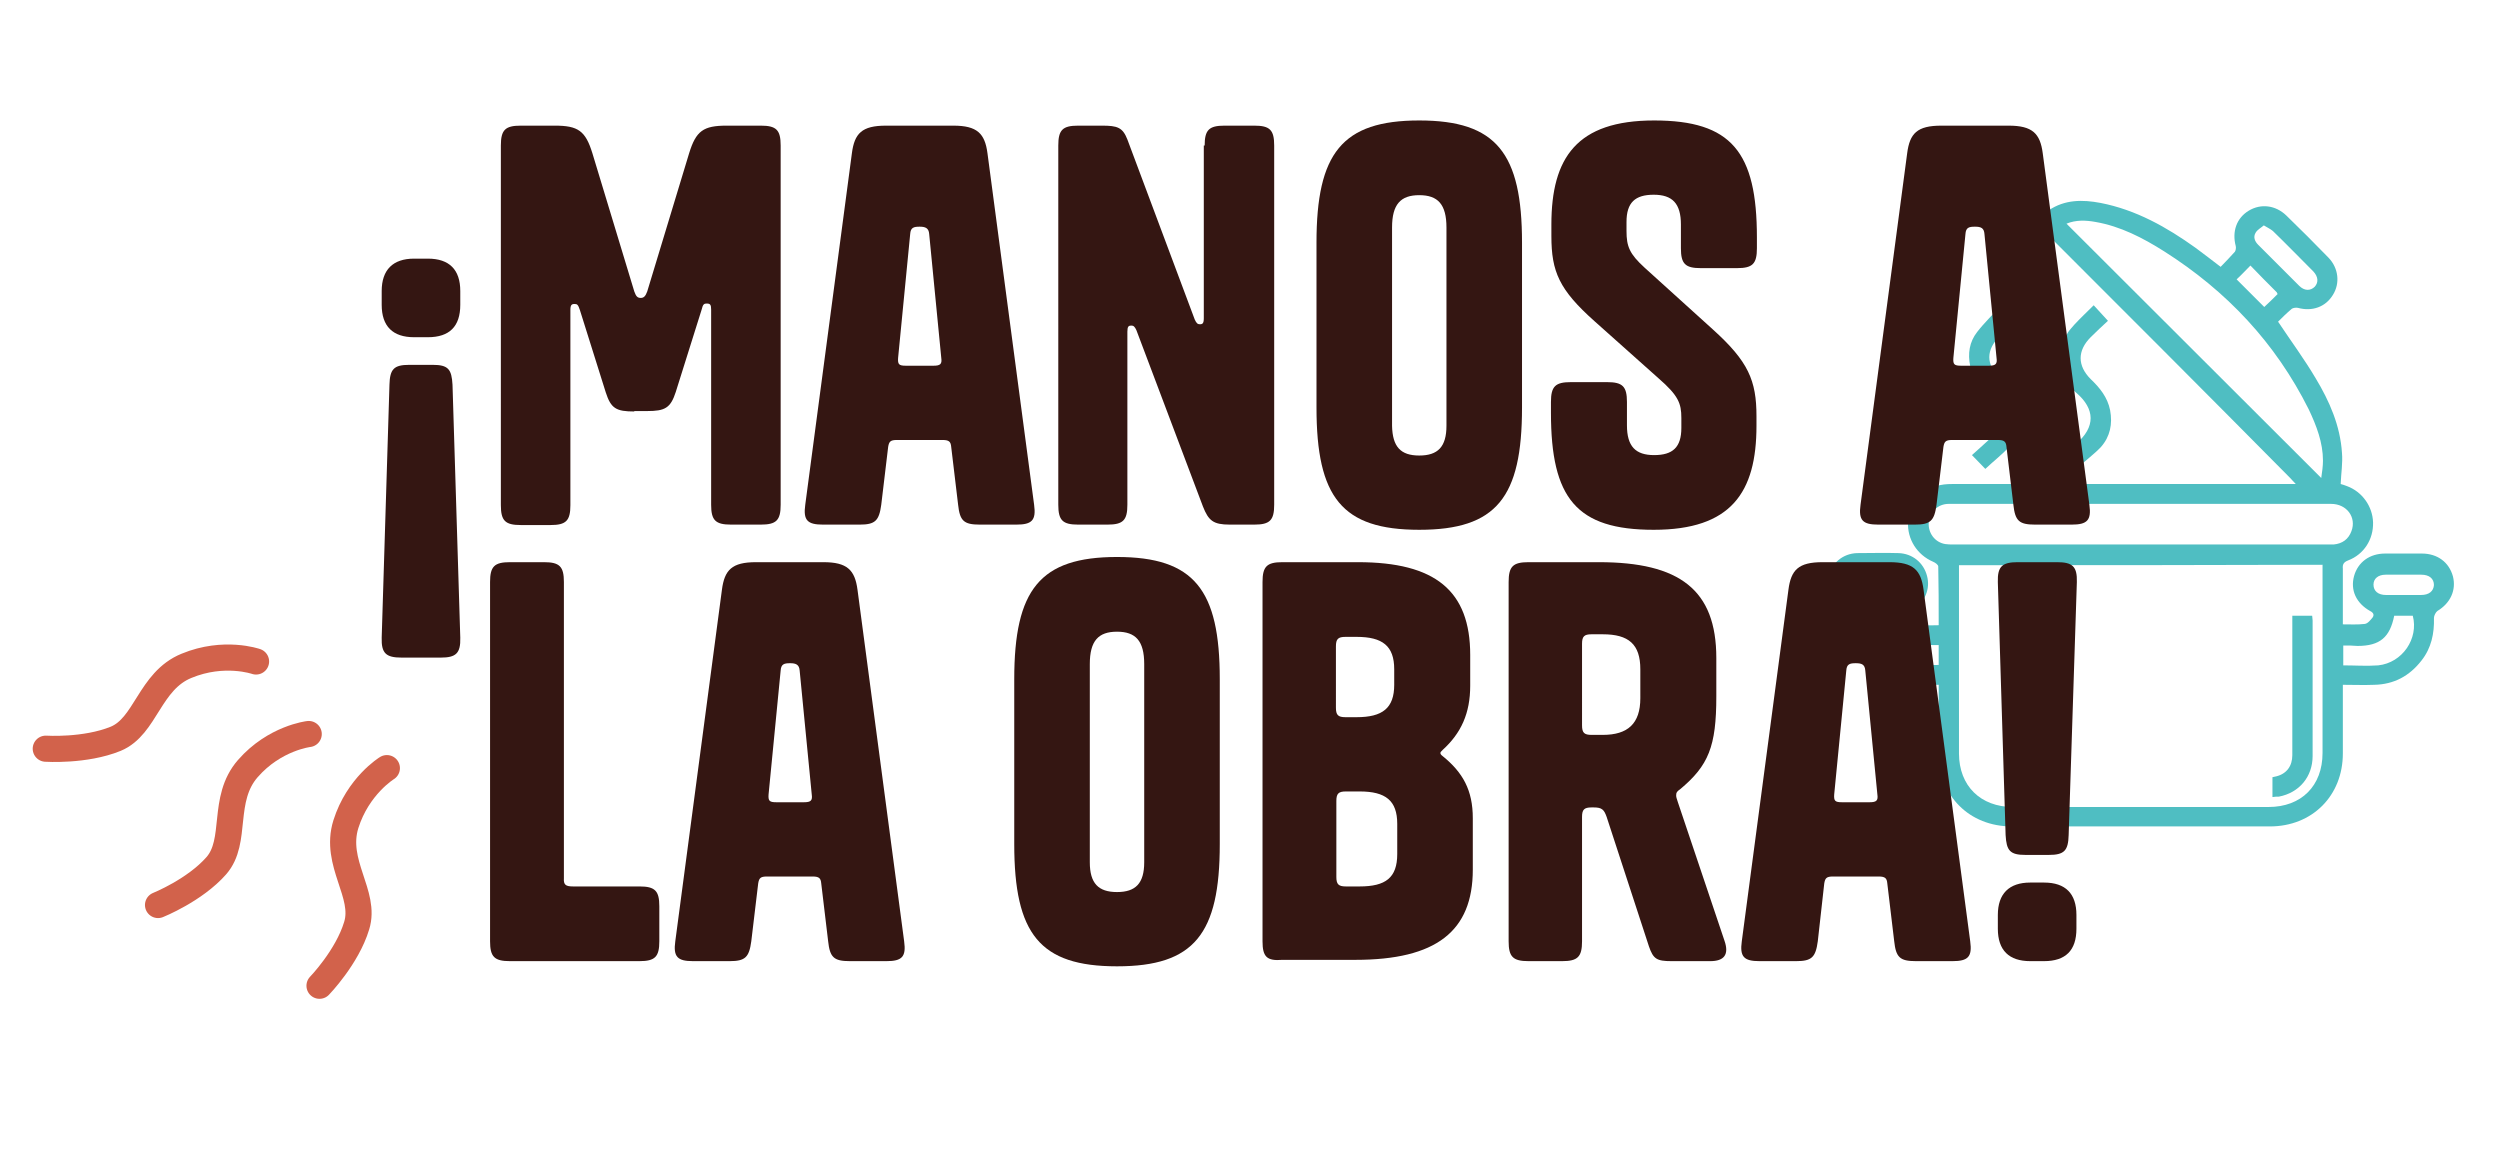
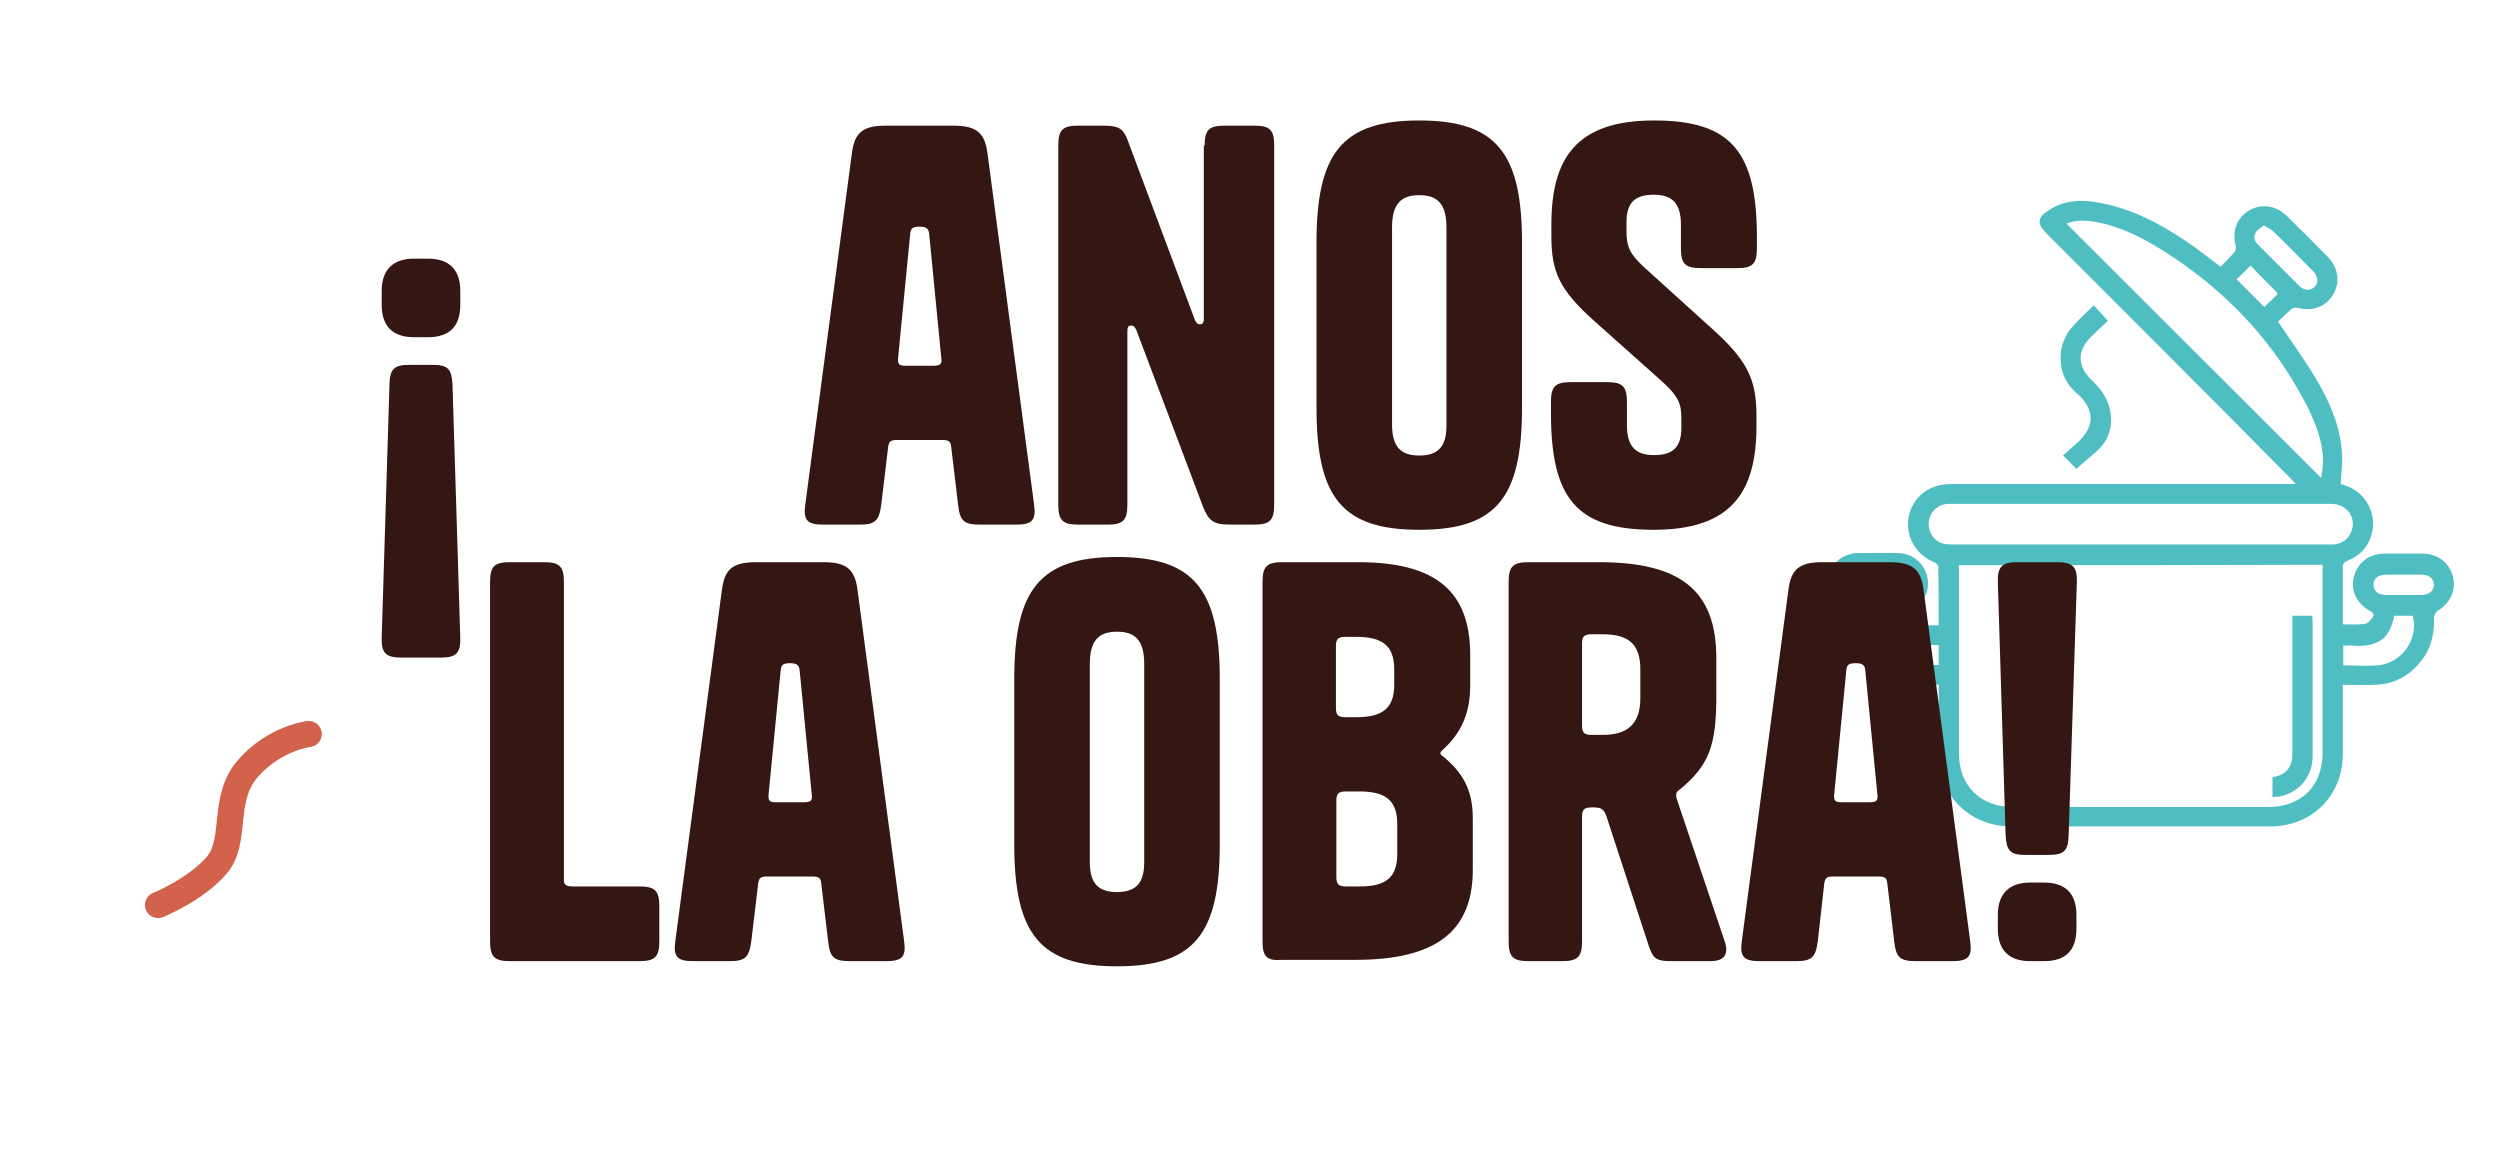
<svg xmlns="http://www.w3.org/2000/svg" version="1.1" id="Layer_1" x="0px" y="0px" viewBox="0 0 579 268.4" style="enable-background:new 0 0 579 268.4;" xml:space="preserve">
  <style type="text/css">
	.st0{fill:#4FBEC2;}
	.st1{enable-background:new    ;}
	.st2{fill:#341612;}
	.st3{fill:none;stroke:#D2624B;stroke-width:6.053;stroke-linecap:round;stroke-linejoin:round;stroke-miterlimit:10;}
</style>
  <g>
    <g id="H4gumG_00000118361797058641789210000005994821173004445092_">
      <g>
        <path class="st0" d="M449,144.8c0-4.7,0-9.1-0.1-13.6c0-0.4-0.7-0.9-1.2-1.1c-3.7-1.6-6-5.2-5.8-9.2c0.2-3.8,2.8-7.2,6.5-8.3     c1.2-0.4,2.5-0.5,3.7-0.5c25.8,0,51.7,0,77.5,0c0.6,0,1.2,0,2.1,0c-0.6-0.6-0.9-1-1.3-1.4C511.7,91.8,492.9,73,474,54.1     c-2.3-2.3-2.2-3.7,0.5-5.4c3.7-2.5,7.8-2.5,12-1.7c8.2,1.6,15.3,5.6,22,10.4c1.9,1.4,3.7,2.8,5.8,4.4c1.1-1.1,2.2-2.3,3.3-3.5     c0.2-0.3,0.3-0.9,0.2-1.3c-0.9-3.4,0.2-6.5,3-8.2s6.2-1.3,8.7,1.1c3.3,3.2,6.6,6.5,9.8,9.8c2.3,2.4,2.7,5.9,1,8.6     c-1.7,2.8-4.8,3.9-8.1,3c-0.4-0.1-1.1,0-1.4,0.2c-1.2,1-2.3,2.1-3.2,3c3,4.5,6.1,8.7,8.7,13.1c3.2,5.3,5.7,11,6.1,17.3     c0.2,2.3-0.2,4.7-0.3,7.2c0.4,0.1,1,0.3,1.5,0.5c3.5,1.3,5.9,4.7,6,8.4c0.1,3.9-2.1,7.4-5.8,8.8c-1,0.4-1.3,0.9-1.2,1.9     c0,4.2,0,8.5,0,12.9c1.7,0,3.4,0.1,5.1-0.1c0.7-0.1,1.3-0.9,1.8-1.5c0.4-0.6,0.2-1.1-0.6-1.5c-3.2-1.8-4.6-4.8-3.7-8.1     c0.9-3.2,3.6-5.2,7.2-5.2c2.8,0,5.7,0,8.5,0c3.6,0,6.3,2,7.2,5.3c0.8,3.2-0.6,6.2-3.6,8c-0.4,0.3-0.8,1.1-0.8,1.6     c0.1,3.6-0.6,7-2.9,9.9c-2.8,3.6-6.4,5.5-10.9,5.6c-2.4,0.1-4.8,0-7.3,0c0,0.6,0,1.1,0,1.7c0,4.7,0,9.5,0,14.2     c0,9.8-7.1,16.9-16.9,16.9c-19.9,0-39.9,0-59.8,0c-9.8,0-16.9-7.1-16.9-16.9c0-5.2,0-10.4,0-15.9c-1,0-2,0-3,0     c-2.4-0.1-4.9,0.1-7.3-0.5c-6.3-1.4-10.6-7-10.8-13.4c0-0.6-0.1-1.2,0-1.8c0.1-0.8-0.2-1.3-1-1.7c-2.9-1.5-4.2-4.6-3.5-7.6     c0.8-3.2,3.4-5.4,6.7-5.5c3.2,0,6.4-0.1,9.6,0c3.2,0.1,5.8,2.2,6.6,5.3c0.8,3-0.5,6-3.1,7.7c-0.6,0.4-1.8,0.6-1.2,1.6     c0.4,0.7,1.3,1.6,2.1,1.7C445.7,145,447.3,144.8,449,144.8z M453.7,130.9c0,0.6,0,1.1,0,1.5c0,14,0,28.1,0,42.1     c0,7.5,5,12.4,12.5,12.4c19.7,0,39.5,0,59.2,0c7.6,0,12.5-4.9,12.5-12.5c0-14,0-28.1,0-42.1c0-0.5,0-0.9,0-1.5     C509.8,130.9,481.9,130.9,453.7,130.9z M495.9,116.7c-9.9,0-19.9,0-29.8,0c-4.9,0-9.8,0-14.8,0c-2.5,0-4.4,1.9-4.6,4.3     s1.4,4.6,3.8,5c0.6,0.1,1.3,0.1,1.9,0.1c28.9,0,57.9,0,86.8,0c0.4,0,0.9,0,1.3,0c2-0.2,3.4-1.2,4.1-3.1c1.2-3.2-1.1-6.3-4.7-6.3     C525.3,116.7,510.6,116.7,495.9,116.7z M537.6,110.7c0.2-1.4,0.4-2.7,0.4-4c0-4.2-1.5-8.1-3.3-11.9c-7.7-15.4-19-27.4-33.5-36.6     c-4.9-3.1-10.1-5.8-15.9-6.8c-2.2-0.4-4.5-0.5-6.7,0.4C498.2,71.4,517.8,90.9,537.6,110.7z M432.7,142.5c0,0.8,0,1.5,0,2.1     c0.1,4.8,3.2,8.7,8,9.3c2.7,0.3,5.5,0.1,8.3,0.1c0-1.5,0-3,0-4.6c-1.6,0-3.1,0-4.6,0c-3.8-0.1-6.2-2.4-7.2-7     C435.8,142.5,434.3,142.5,432.7,142.5z M542.7,149.5c0,1.7,0,3.1,0,4.6c2.7,0,5.4,0.2,8.1,0c5.6-0.6,9.4-6.2,8-11.5     c-1.4,0-2.9,0-4.3,0c-1,5-3.3,7-8.5,7C544.9,149.5,543.9,149.5,542.7,149.5z M524.3,52.2c-0.7,0.6-1.5,1-1.9,1.7     c-0.6,1-0.2,2,0.6,2.8c3.2,3.2,6.3,6.3,9.5,9.5c1.2,1.2,2.6,1.2,3.6,0.2c0.9-1,0.8-2.3-0.3-3.5c-3.1-3.1-6.2-6.3-9.4-9.4     C525.8,53,525.1,52.7,524.3,52.2z M434.9,137.8c1.5,0,2.9,0,4.4,0h0.1c1.6-0.1,2.6-1,2.6-2.4c0-1.3-1-2.3-2.5-2.3     c-3,0-5.9,0-8.9,0c-1.6,0-2.6,1-2.6,2.4c0,1.3,1,2.2,2.5,2.3C432,137.8,433.4,137.8,434.9,137.8z M556.6,137.8c1.4,0,2.7,0,4.1,0     c1.9,0,2.9-0.9,3-2.3c0-1.5-1.1-2.4-2.9-2.4c-2.8,0-5.6,0-8.3,0c-1.7,0-2.8,0.9-2.8,2.3c0,1.5,1.1,2.4,2.9,2.4     C553.9,137.8,555.3,137.8,556.6,137.8z M521.2,61.5c-1.2,1.2-2.2,2.3-3.2,3.2c2.1,2.1,4.3,4.3,6.4,6.4c1-0.9,2.1-2,3.1-3     c-0.1-0.2-0.2-0.3-0.2-0.4C525.3,65.7,523.3,63.7,521.2,61.5z" />
-         <path class="st0" d="M463.6,70.6c1.3,1.2,2.3,2.2,3.6,3.4c-1.4,1.3-2.7,2.5-4,3.8c-3.3,3.2-3.3,6.6,0,9.9c2,2,3.8,4.1,4.4,7.1     c0.6,3.2,0,6.1-2.1,8.5c-1.7,1.9-3.8,3.5-5.7,5.3c-0.8-0.8-1.8-1.9-3.1-3.2c1-0.9,2-1.8,3-2.7c4.6-3.9,4.4-8.1,0.1-11.8     c-1.9-1.6-3-3.6-3.5-6.1c-0.6-2.9-0.2-5.6,1.6-7.9C459.6,74.7,461.7,72.7,463.6,70.6z" />
        <path class="st0" d="M480.9,108.6c-0.8-0.8-1.8-1.9-3.1-3.1c1-0.9,2-1.8,3-2.7c4.6-3.9,4.4-8.1,0.1-11.8     c-1.9-1.6-3.1-3.7-3.5-6.2c-0.5-2.9,0.1-5.5,1.6-7.9c0.4-0.6,1-1.2,1.5-1.8c1.4-1.5,2.9-2.9,4.4-4.4c1.1,1.2,2.1,2.3,3.3,3.6     c-1.3,1.2-2.7,2.5-4,3.8c-3.1,3.1-3.1,6.6,0,9.7c2.1,2,3.9,4.2,4.5,7.2c0.6,3.2,0,6.1-2.1,8.5     C484.9,105.3,482.8,106.8,480.9,108.6z" />
        <path class="st0" d="M526.3,184.6c0-1.6,0-3,0-4.6c0.3-0.1,0.6-0.1,0.9-0.2c2.4-0.6,3.7-2.4,3.7-4.9c0-10.2,0-20.5,0-30.7     c0-0.5,0-1,0-1.6c1.6,0,3,0,4.6,0c0,0.4,0.1,0.7,0.1,1.1c0,10.5,0,20.9,0,31.4c0,4.8-3.1,8.5-7.8,9.4     C527.3,184.5,526.9,184.5,526.3,184.6z" />
      </g>
    </g>
    <g>
      <g class="st1">
        <path class="st2" d="M102.1,152.3h-9.1c-3.6,0-4.7-1-4.6-4.6l1.8-58.6c0.1-3.6,1-4.6,4.6-4.6h5.4c3.6,0,4.4,1,4.6,4.6l1.8,58.6     C106.7,151.3,105.6,152.3,102.1,152.3z M106.6,70.6c0,5-2.5,7.5-7.5,7.5h-3.2c-4.9,0-7.5-2.5-7.5-7.5v-3.2c0-4.9,2.6-7.5,7.5-7.5     h3.2c5,0,7.5,2.6,7.5,7.5V70.6z" />
-         <path class="st2" d="M146.9,95.3c-4.2,0-5.4-0.7-6.6-4.4l-6-19.1c-0.4-1.2-0.6-1.4-1.2-1.4c-0.7,0-1,0.2-1,1.4v45.2     c0,3.6-1,4.6-4.6,4.6h-6.9c-3.6,0-4.6-1-4.6-4.6V33.7c0-3.6,1-4.6,4.6-4.6h7.9c5.4,0,7.1,1.2,8.7,6.4l9.7,32     c0.4,1.1,0.7,1.5,1.5,1.5c0.7,0,1.1-0.4,1.5-1.5l9.7-32c1.6-5.2,3.3-6.4,8.7-6.4h7.9c3.6,0,4.6,1,4.6,4.6v83.2     c0,3.6-1,4.6-4.6,4.6h-6.9c-3.6,0-4.6-1-4.6-4.6V71.7c0-1.1-0.2-1.4-1-1.4c-0.6,0-0.9,0.1-1.2,1.4l-6,19.1     c-1.2,3.7-2.5,4.4-6.6,4.4H146.9z" />
        <path class="st2" d="M220.8,29.1c5.5,0,7.3,1.8,7.9,6.4l10.8,81.4c0.5,3.6-0.5,4.6-4.1,4.6h-8.5c-3.7,0-4.6-0.9-5-4.6l-1.6-13.4     c-0.1-1.2-0.5-1.6-2-1.6h-10.6c-1.5,0-1.8,0.4-2,1.6l-1.6,13.4c-0.5,3.7-1.4,4.6-5,4.6h-8.5c-3.6,0-4.6-1-4.1-4.6l10.8-81.4     c0.6-4.6,2.3-6.4,7.9-6.4H220.8z M213,52.5c-1.4,0-2.1,0.2-2.2,1.7l-2.8,28.7c-0.1,1.5,0.2,1.8,1.8,1.8h6.4c1.6,0,2-0.4,1.8-1.8     l-2.8-28.7C215.1,52.8,214.3,52.5,213,52.5z" />
        <path class="st2" d="M279,33.7c0-3.6,1-4.6,4.6-4.6h6.9c3.6,0,4.6,1,4.6,4.6v83.2c0,3.6-1,4.6-4.6,4.6h-5.7     c-3.8,0-4.9-0.9-6.2-4.2l-15.4-40.8c-0.4-0.9-0.7-1.1-1.2-1.1c-0.6,0-0.9,0.2-0.9,1.4v40.1c0,3.6-1,4.6-4.6,4.6h-6.8     c-3.6,0-4.6-1-4.6-4.6V33.7c0-3.6,1-4.6,4.6-4.6h5.5c3.6,0,4.8,0.4,5.9,3.2l15.6,41.7c0.4,0.9,0.7,1.1,1.2,1.1     c0.6,0,0.9-0.2,0.9-1.4V33.7z" />
        <path class="st2" d="M328.7,122.7c-17.9,0-23.8-7.5-23.8-28.3V56.2c0-20.7,5.9-28.3,23.8-28.3s23.8,7.6,23.8,28.3v38.2     C352.5,115.2,346.6,122.7,328.7,122.7z M328.7,105.5c4.3,0,6.3-2,6.3-6.9V52.7c0-5.4-2-7.5-6.3-7.5s-6.3,2.1-6.3,7.5v45.9     C322.5,103.5,324.4,105.5,328.7,105.5z" />
        <path class="st2" d="M396.7,76.3c8.2,7.4,10.1,11.8,10.1,20.1v2.2c0,15.5-5.9,24.1-23.8,24.1c-17.9,0-23.8-7.3-23.8-27.1v-2.5     c0-3.6,1-4.6,4.6-4.6h8.4c3.6,0,4.6,1,4.6,4.6v5.4c0,4.9,2,6.9,6.3,6.9c4.3,0,6.3-1.8,6.3-6.3v-2.3c0-3.4-0.7-5.2-5.3-9.2     l-14.8-13.2c-8.2-7.3-10-11.5-10-19.7V52c0-15.5,5.9-24.1,23.8-24.1c17.9,0,23.8,7.3,23.8,27.1v2.5c0,3.6-1,4.6-4.6,4.6h-8.4     c-3.6,0-4.6-1-4.6-4.6V52c0-4.9-2-6.9-6.3-6.9c-4.3,0-6.3,1.8-6.3,6.3v2.1c0,3.6,0.7,5.3,4.2,8.5L396.7,76.3z" />
-         <path class="st2" d="M465.2,29.1c5.5,0,7.3,1.8,7.9,6.4l10.8,81.4c0.5,3.6-0.5,4.6-4.1,4.6h-8.5c-3.7,0-4.6-0.9-5-4.6l-1.6-13.4     c-0.1-1.2-0.5-1.6-2-1.6h-10.6c-1.5,0-1.8,0.4-2,1.6l-1.6,13.4c-0.5,3.7-1.4,4.6-5,4.6H435c-3.6,0-4.6-1-4.1-4.6l10.8-81.4     c0.6-4.6,2.3-6.4,7.9-6.4H465.2z M457.4,52.5c-1.4,0-2.1,0.2-2.2,1.7l-2.8,28.7c-0.1,1.5,0.2,1.8,1.8,1.8h6.4     c1.6,0,2-0.4,1.8-1.8l-2.8-28.7C459.5,52.8,458.8,52.5,457.4,52.5z" />
      </g>
      <g class="st1">
        <path class="st2" d="M132.7,205.3h15.4c3.6,0,4.6,1,4.6,4.6v8.1c0,3.6-1,4.6-4.6,4.6h-30c-3.6,0-4.6-1-4.6-4.6v-83.2     c0-3.6,1-4.6,4.6-4.6h7.9c3.6,0,4.6,1,4.6,4.6v68.6C130.5,204.9,131,205.3,132.7,205.3z" />
        <path class="st2" d="M190.7,130.2c5.5,0,7.3,1.8,7.9,6.4l10.8,81.4c0.5,3.6-0.5,4.6-4.1,4.6h-8.5c-3.7,0-4.6-0.9-5-4.6l-1.6-13.4     c-0.1-1.2-0.5-1.6-2-1.6h-10.6c-1.5,0-1.8,0.4-2,1.6l-1.6,13.4c-0.5,3.7-1.4,4.6-5,4.6h-8.5c-3.6,0-4.6-1-4.1-4.6l10.8-81.4     c0.6-4.6,2.3-6.4,7.9-6.4H190.7z M183,153.6c-1.4,0-2.1,0.2-2.2,1.7l-2.8,28.7c-0.1,1.5,0.2,1.8,1.8,1.8h6.4c1.6,0,2-0.4,1.8-1.8     l-2.8-28.7C185.1,153.9,184.3,153.6,183,153.6z" />
        <path class="st2" d="M258.7,223.8c-17.9,0-23.8-7.5-23.8-28.3v-38.2c0-20.7,5.9-28.3,23.8-28.3c17.9,0,23.8,7.6,23.8,28.3v38.2     C282.5,216.3,276.6,223.8,258.7,223.8z M258.7,206.6c4.3,0,6.3-2,6.3-6.9v-45.9c0-5.4-2-7.5-6.3-7.5c-4.3,0-6.3,2.1-6.3,7.5v45.9     C252.4,204.6,254.4,206.6,258.7,206.6z" />
        <path class="st2" d="M292.4,218v-83.2c0-3.6,1-4.6,4.6-4.6h17.5c17.9,0,26,6.6,26,21.5v7.1c0,6.4-2.1,11-6.4,14.9     c-0.4,0.4-0.5,0.5-0.5,0.7c0,0.2,0.1,0.4,0.5,0.7c4.7,3.8,7,7.9,7,14.4v11.9c0,14.3-8.5,20.9-27.2,20.9H297     C293.4,222.6,292.4,221.6,292.4,218z M309.4,163.9c0,1.7,0.5,2.2,2.2,2.2h2.6c6,0,8.7-2.1,8.7-7.5V155c0-5.4-2.7-7.5-8.7-7.5     h-2.6c-1.7,0-2.2,0.5-2.2,2.2V163.9z M323.6,197.8v-7c0-5.4-2.7-7.5-8.7-7.5h-3.2c-1.7,0-2.2,0.5-2.2,2.2v17.6     c0,1.7,0.5,2.2,2.2,2.2h3.2C320.9,205.3,323.6,203.3,323.6,197.8z" />
        <path class="st2" d="M372.1,189.2c-0.6-1.7-1.1-2.2-3-2.2h-0.5c-1.7,0-2.2,0.5-2.2,2.2V218c0,3.6-1,4.6-4.6,4.6H354     c-3.6,0-4.6-1-4.6-4.6v-83.2c0-3.6,1-4.6,4.6-4.6h16.3c18.7,0,27.2,6.4,27.2,22.2v8.9c0,11.6-1.8,16-8.4,21.5     c-0.7,0.5-0.9,0.7-0.9,1.4c0,0.4,0.1,0.7,0.4,1.6l10.8,32.1c1.1,3.2-0.1,4.7-3.3,4.7h-9c-3.4,0-4.2-0.5-5.2-3.4L372.1,189.2z      M366.4,168c0,1.7,0.5,2.2,2.2,2.2h2.6c5.8,0,8.7-2.6,8.7-8.5V155c0-5.8-2.7-8.1-8.7-8.1h-2.6c-1.7,0-2.2,0.5-2.2,2.2V168z" />
        <path class="st2" d="M437.6,130.2c5.5,0,7.3,1.8,7.9,6.4l10.8,81.4c0.5,3.6-0.5,4.6-4.1,4.6h-8.5c-3.7,0-4.6-0.9-5-4.6l-1.6-13.4     c-0.1-1.2-0.5-1.6-2-1.6h-10.6c-1.5,0-1.8,0.4-2,1.6L421,218c-0.5,3.7-1.4,4.6-5,4.6h-8.5c-3.6,0-4.6-1-4.1-4.6l10.8-81.4     c0.6-4.6,2.3-6.4,7.9-6.4H437.6z M429.8,153.6c-1.4,0-2.1,0.2-2.2,1.7l-2.8,28.7c-0.1,1.5,0.2,1.8,1.8,1.8h6.4     c1.6,0,2-0.4,1.8-1.8l-2.8-28.7C431.9,153.9,431.2,153.6,429.8,153.6z" />
        <path class="st2" d="M479.1,193.4c-0.1,3.6-1,4.6-4.6,4.6h-5.4c-3.6,0-4.4-1-4.6-4.6l-1.8-58.6c-0.1-3.6,1-4.6,4.6-4.6h9.1     c3.6,0,4.7,1,4.6,4.6L479.1,193.4z M480.9,215.1c0,5-2.5,7.5-7.5,7.5h-3.2c-4.9,0-7.5-2.5-7.5-7.5v-3.2c0-4.9,2.6-7.5,7.5-7.5     h3.2c5,0,7.5,2.6,7.5,7.5V215.1z" />
      </g>
    </g>
    <g>
-       <path class="st3" d="M74,228.3c0,0,6.4-6.6,8.6-13.9c2.3-7.3-5.3-14.5-2.5-23.5c2.8-8.9,9.5-13,9.5-13" />
      <path class="st3" d="M36.6,209.6c0,0,8.5-3.4,13.5-9.1c5-5.7,1.1-15.4,7.3-22.5s14.1-8,14.1-8" />
-       <path class="st3" d="M10.6,173.4c0,0,9.1,0.6,16.2-2.3c7-2.9,7.8-13.4,16.4-16.9c8.7-3.6,16.1-1,16.1-1" />
    </g>
  </g>
</svg>